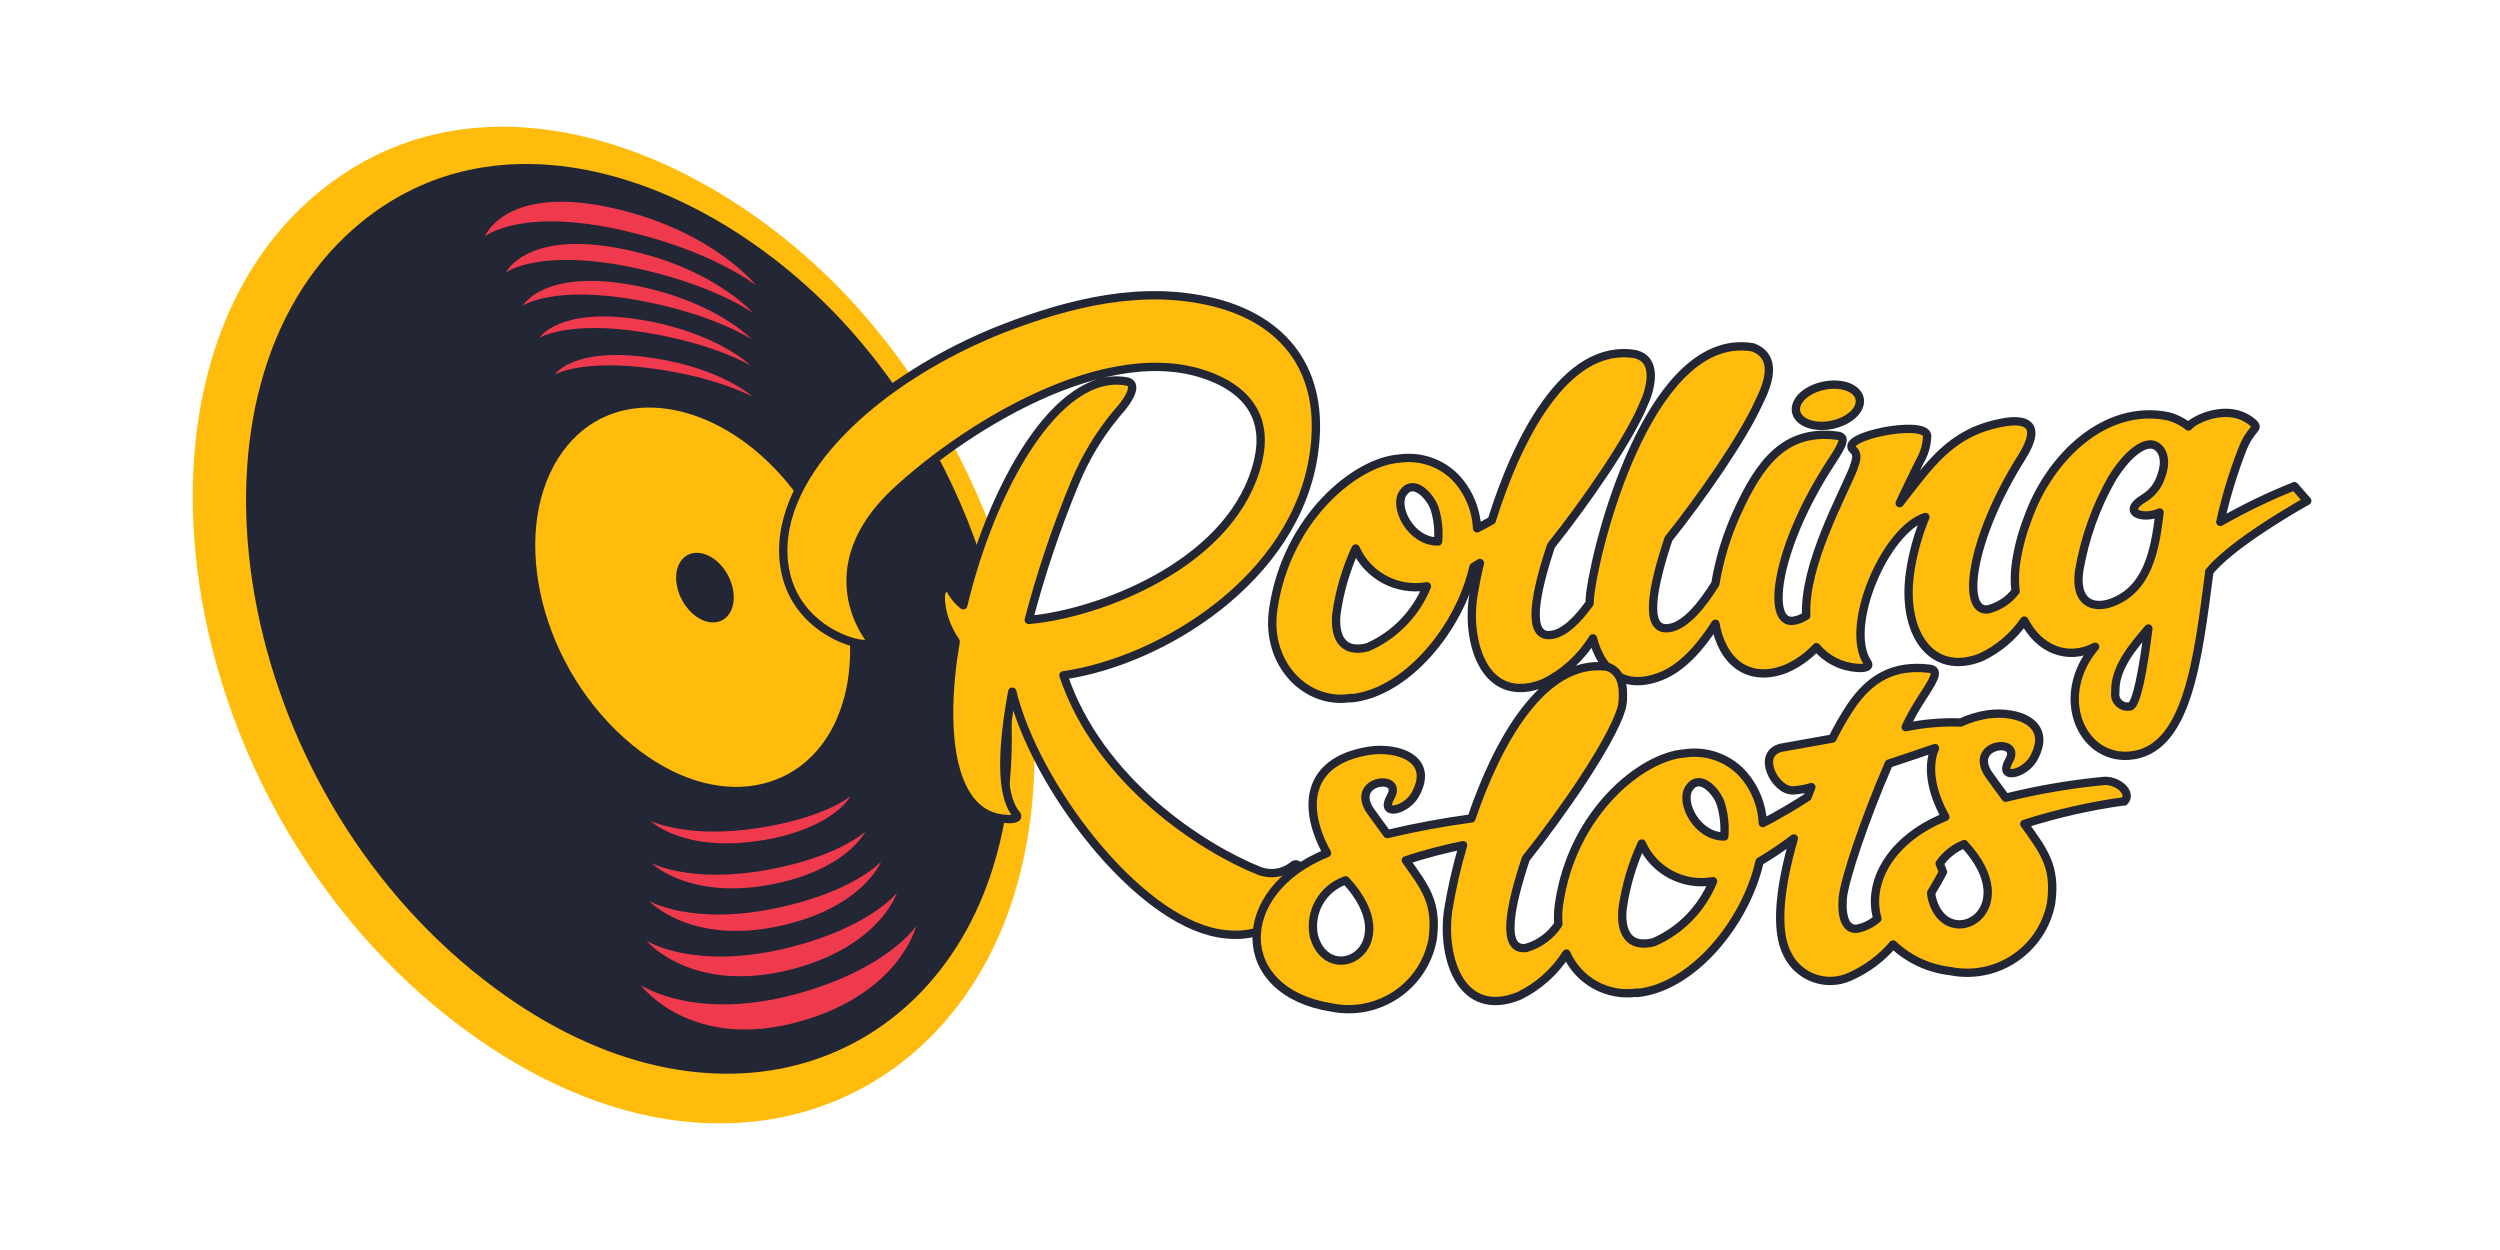
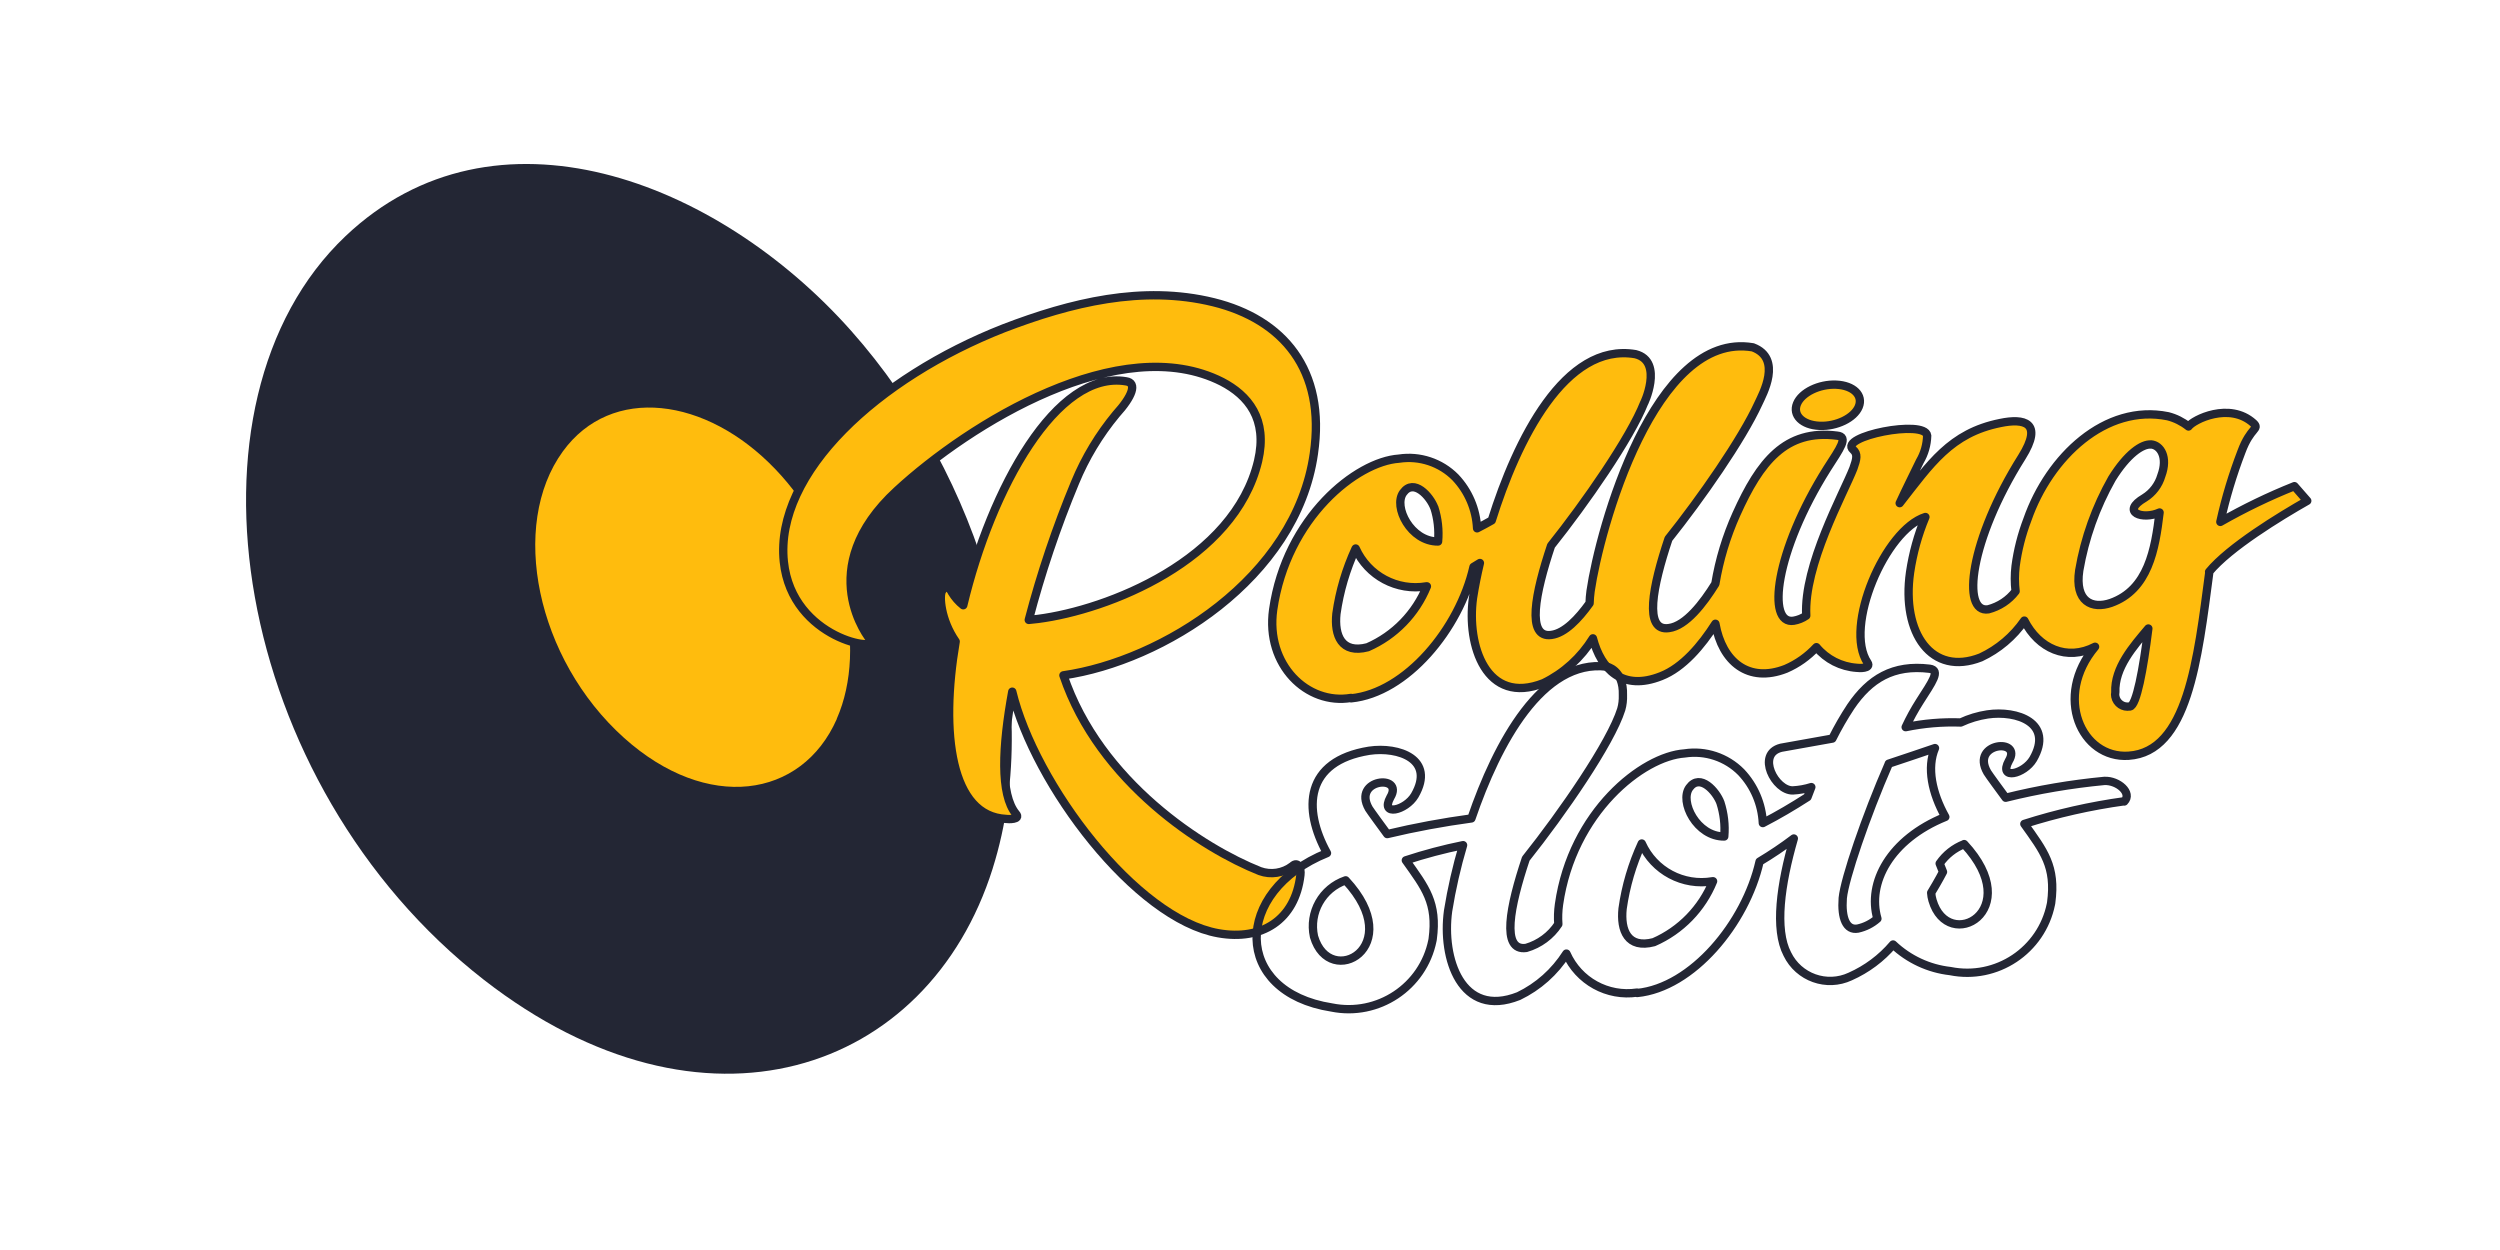
<svg xmlns="http://www.w3.org/2000/svg" id="transparent300x150" width="300" height="150" viewBox="0 0 300 150">
  <defs>
    <style>.cls-1{fill:none;stroke:#232634;stroke-linejoin:round;}.cls-2{fill:#ee3a4c;}.cls-3{fill:#ffbc0d;}.cls-4{fill:#232634;}</style>
  </defs>
-   <path class="cls-3" d="m121.84,106.89c6.75-22.6-1.97-50.69-18.43-69.42-17.14-19.49-46.16-31.39-66.33-13.4-24.32,21.69-15.91,73.31,17.93,98.91,29.27,22.15,58.7,11.15,66.84-16.09h0Z" />
  <path class="cls-4" d="m119.12,104.22c6.56-20.81-1.51-47.1-16.98-64.52-16.16-18.2-42.83-28.29-60.68-11.36-21.03,19.95-13.51,65.81,16.61,89.24,26.32,20.47,53.28,11.28,61.05-13.35h0Z" />
  <path class="cls-3" d="m100.41,86.26c3.84-8.73.56-21.68-7.36-29.95-8.32-8.7-19.7-10.14-25.51-2.14-6.45,8.87-3.2,24.9,7.34,34.37,9.94,8.93,21.32,7.32,25.54-2.27h0Z" />
-   <path class="cls-2" d="m66.54,44.96s3.24-1.93,11.9-.72c7.94,1.11,11.88,3.38,11.88,3.38,0,0-3.61-3.43-12.18-4.69-9.42-1.38-11.59,2.03-11.59,2.03h0Zm-1.82-4.42s0,0,0,0h0Zm0,0c.15-.09,3.6-2.12,12.71-.64,8.49,1.38,12.67,3.98,12.67,3.98,0,0-4-3.95-13.02-5.48-9.8-1.66-12.3,2.04-12.36,2.14Zm-1.97-3.86h0s0,0,0,0Zm0,0c.15-.1,3.79-2.47,13.78-.66,9.22,1.68,13.7,4.72,13.7,4.72,0,0-4.3-4.62-14.12-6.49-10.75-2.04-13.3,2.32-13.37,2.43h0Zm-2.04-3.97h0s0,0,0,0h0Zm0,0c.15-.11,3.98-2.87,14.88-.68,9.98,2.01,14.78,5.54,14.78,5.54,0,0-4.62-5.37-15.27-7.62-11.74-2.48-14.33,2.63-14.39,2.75Zm-2.53-4.33s4.21-3.49,16.36-.78c11.01,2.45,16.21,6.67,16.21,6.67,0,0-5.04-6.44-16.81-9.21-13.3-3.12-15.76,3.33-15.76,3.33h0Zm19.86,70.11h0s0,0,0,0h0Zm13.44,2.35c8.56-1.42,10.58-5.29,10.58-5.29,0,0-3,2.55-10.92,3.79-8.48,1.34-12.89-.74-13.09-.85.2.19,4.21,3.88,13.43,2.34Zm-13.3,2.73h0s0,0,0,0h0Zm14.5,2.54c9-1.77,11.16-6.33,11.16-6.33,0,0-3.09,2.99-11.56,4.57-9.14,1.71-13.88-.66-14.1-.78.21.21,4.76,4.45,14.5,2.54Zm-14.79,2s4.96,5.43,15.92,2.95c9.78-2.21,11.91-7.65,11.91-7.65,0,0-3.19,3.56-12.38,5.53-10.27,2.2-15.44-.82-15.44-.82Zm-.31,4.78s5.42,6.52,17.41,3.43c10.6-2.74,12.64-9.18,12.64-9.18,0,0-3.27,4.21-13.21,6.63-11.21,2.72-16.84-.88-16.84-.88h0Zm-.68,5.33s6.05,8.2,19.49,4.24c11.69-3.45,13.56-11.36,13.56-11.36,0,0-3.34,5.14-14.28,8.15-12.26,3.38-18.76-1.03-18.76-1.03Z" />
-   <path class="cls-4" d="m87.65,73.42c.88-1.62.27-4.21-1.36-5.83s-3.75-1.69-4.7-.09c-.96,1.63-.35,4.32,1.36,5.98s3.8,1.59,4.7-.05h0Z" />
  <path class="cls-3" d="m127.61,81.04c11.81-1.7,27.91-11.61,30.05-26.59,1.48-10.11-3.72-16.12-12.03-18.18-8.53-2.1-17.17.05-25.17,3.12-15.12,5.93-27.52,17.31-26.4,28.02.98,9.38,11.92,10.97,10.34,9.31,0,0-6.99-8.45,3.24-17.85,8.72-8.04,26.82-19.23,38.99-13.06,3.12,1.62,5.53,4.45,4.34,9.51-2.85,11.94-18.03,17.87-26.41,18.95-.37.02-.74.1-1.11.12,1.47-5.62,3.33-11.14,5.56-16.5,1.22-2.96,2.89-5.73,4.93-8.19,1.94-2.13,2.54-3.75,1.2-3.94-8.32-1.42-16.2,12.83-19.55,26.87-.55-.43-1.01-.96-1.37-1.56,0,0-.55-1.24-1.18-.15-.34.55-.17,3.46,1.64,6.06-1.89,11.09-.56,20.98,6.05,21.29.21.04,1.81.1,1.19-.6-1.94-2.33-1.65-8.12-.45-14.67,2.68,11.09,14.8,27.24,24.74,28.99,5.16.92,9.21-1.55,9.84-7,.11-.8-.31-1.68-.97-1.06-1.11.85-2.58,1.08-3.9.6-6.76-2.68-19.25-10.65-23.57-23.49h0Zm90.74-29.94c2.03.09,4.14-.93,4.7-2.29.56-1.36-.63-2.56-2.71-2.65-2.03-.09-4.14.93-4.7,2.29-.56,1.36.63,2.56,2.71,2.65h0Zm39.78,2.23c1.12.09,2.06,1.52,1.23,3.75-.32,1.11-1.04,2.06-2.02,2.67-2.93,1.71-.21,2.67,1.81,1.75-.53,4.43-1.36,9.26-5.84,10.85-2.24.77-4.37-.12-3.8-3.91.66-3.87,1.99-7.59,3.92-11,1.84-2.97,3.63-4.19,4.7-4.1h0Zm-2.54,31.44c-.81.16-1.59-.37-1.75-1.18-.03-.17-.04-.34,0-.51-.12-2.96,2.17-5.53,3.96-7.66-.61,4.91-1.42,9.26-2.21,9.36h0Zm-83.47-23.85c.42,1.31.57,2.69.45,4.06-3.29.03-5.41-4.19-4.18-5.86,1.28-1.77,3.22.45,3.72,1.8h0Zm-9.44,4.9c1.47,3.28,4.97,5.14,8.5,4.54h.05c-1.33,3.27-3.88,5.9-7.11,7.31-3.14.82-4.02-1.41-3.75-4.02.38-2.71,1.16-5.34,2.3-7.82h0Zm102.41,2.8c2.43-2.95,8.49-6.65,11.78-8.52l-1.54-1.76c-3.06,1.22-6.03,2.66-8.89,4.29.63-2.87,1.48-5.68,2.53-8.42,1.1-2.98,2.23-2.68,1.44-3.43-2.87-2.59-7.2-.43-7.79.4-.73-.58-1.57-1-2.47-1.23-7.48-1.52-14.23,4.86-16.86,12.39-.69,1.81-1.17,3.69-1.42,5.6-.12,1-.12,2.01,0,3.01-.81,1.07-1.97,1.83-3.27,2.17-3.26.51-2.25-8.31,4.02-18.27,2.62-4.19.25-4.68-2.58-4.09-5.99,1.2-8.42,4.95-12.08,9.62.8-1.74,1.66-3.44,2.42-5.02.55-.93.85-1.99.88-3.08-.22-2-10.73.1-8.88,1.69.56.5.44,1.09.03,2.23-1.18,3.02-5.99,11.62-5.66,17.68-.45.31-.97.52-1.51.61-3.27.51-2.25-8.31,4.02-18.27,1.56-2.43,2.59-3.81,1.2-3.94-6.21-.8-9.27,3.14-12.09,9.41-1.2,2.67-2.05,5.48-2.53,8.37h0c-1.45,2.34-3.53,5.05-5.57,5.31-3.06.45-1.95-5.03-.05-10.71,3.84-4.81,8.81-11.91,10.81-16.29.47-1.03,2.89-5.35-.69-6.69-11.82-2.01-18.38,21.76-19.47,29.25-.06.48-.11.97-.12,1.46-1.33,1.86-2.97,3.59-4.57,3.8-3.06.45-1.95-5.03-.05-10.71,4.1-5.14,9.49-12.89,11.17-17.14-.16.41,2.47-4.97-1.05-5.84-8.47-1.44-14.25,10.38-17.24,19.95-.59.33-1.18.66-1.76.95-.11-2.28-1.03-4.45-2.6-6.11-1.77-1.79-4.29-2.63-6.78-2.25-5.08.35-13.5,7.05-15.09,18.12-.93,6.63,4.09,11.48,9.35,10.59v.05c6.61-.65,13.01-8.35,14.69-15.77.26-.15.52-.31.77-.47-.33,1.38-.61,2.78-.83,4.19-.78,5.67,1.57,12.96,8.47,10.22,2.44-1.19,4.49-3.06,5.92-5.37.96,3.69,3.53,6.39,8.18,4.54,2.63-1.03,4.86-3.68,6.52-6.29.8,4.57,3.98,7.16,8.45,5.41,1.39-.6,2.64-1.49,3.67-2.6,1.21,1.46,2.96,2.35,4.85,2.48.22.04,1.76.11,1.29-.61-2.9-4.29,2.13-15.98,6.94-17.49-.89,2.13-1.5,4.35-1.84,6.63-1.05,7.33,2.6,12.53,8.48,10.22,2.1-.98,3.91-2.51,5.23-4.42,1.7,3.35,5.11,4.9,8.49,3.14-5.01,5.97-1.64,13.46,4.02,13.08,7.1-.47,8.3-11.52,9.69-22.05h0Z" />
  <path class="cls-1" d="m127.61,81.04c11.81-1.7,27.91-11.61,30.05-26.59,1.48-10.11-3.72-16.12-12.03-18.18-8.53-2.1-17.17.05-25.17,3.12-15.12,5.93-27.52,17.31-26.4,28.02.98,9.38,11.92,10.97,10.34,9.31,0,0-6.99-8.45,3.24-17.85,8.72-8.04,26.82-19.23,38.99-13.06,3.12,1.62,5.53,4.45,4.34,9.51-2.85,11.94-18.03,17.87-26.41,18.95-.37.02-.74.1-1.11.12,1.47-5.62,3.33-11.14,5.56-16.5,1.22-2.96,2.89-5.73,4.93-8.19,1.94-2.13,2.54-3.75,1.2-3.94-8.32-1.42-16.2,12.83-19.55,26.87-.55-.43-1.01-.96-1.37-1.56,0,0-.55-1.24-1.18-.15-.34.55-.17,3.46,1.64,6.06-1.89,11.09-.56,20.98,6.05,21.29.21.04,1.81.1,1.19-.6-1.94-2.33-1.65-8.12-.45-14.67,2.68,11.09,14.8,27.24,24.74,28.99,5.16.92,9.21-1.55,9.84-7,.11-.8-.31-1.68-.97-1.06-1.11.85-2.58,1.08-3.9.6-6.76-2.68-19.25-10.65-23.57-23.49h0Zm90.74-29.94c2.03.09,4.14-.93,4.7-2.29.56-1.36-.63-2.56-2.71-2.65-2.03-.09-4.14.93-4.7,2.29-.56,1.36.63,2.56,2.71,2.65h0Zm39.78,2.23c1.12.09,2.06,1.52,1.23,3.75-.32,1.11-1.04,2.06-2.02,2.67-2.93,1.71-.21,2.67,1.81,1.75-.53,4.43-1.36,9.26-5.84,10.85-2.24.77-4.37-.12-3.8-3.91.66-3.87,1.99-7.59,3.92-11,1.84-2.97,3.63-4.19,4.7-4.1h0Zm-2.54,31.44c-.81.16-1.59-.37-1.75-1.18-.03-.17-.04-.34,0-.51-.12-2.96,2.17-5.53,3.96-7.66-.61,4.91-1.42,9.26-2.21,9.36h0Zm-83.47-23.85c.42,1.31.57,2.69.45,4.06-3.29.03-5.41-4.19-4.18-5.86,1.28-1.77,3.22.45,3.72,1.8h0Zm-9.44,4.9c1.47,3.28,4.97,5.14,8.5,4.54h.05c-1.33,3.27-3.88,5.9-7.11,7.31-3.14.82-4.02-1.41-3.75-4.02.38-2.71,1.16-5.34,2.3-7.82h0Zm102.41,2.8c2.43-2.95,8.49-6.65,11.78-8.52l-1.54-1.76c-3.06,1.22-6.03,2.66-8.89,4.29.63-2.87,1.48-5.68,2.53-8.42,1.1-2.98,2.23-2.68,1.44-3.43-2.87-2.59-7.2-.43-7.79.4-.73-.58-1.57-1-2.47-1.23-7.48-1.52-14.23,4.86-16.86,12.39-.69,1.81-1.17,3.69-1.42,5.6-.12,1-.12,2.01,0,3.01-.81,1.07-1.97,1.83-3.27,2.17-3.26.51-2.25-8.31,4.02-18.27,2.62-4.19.25-4.68-2.58-4.09-5.99,1.2-8.42,4.95-12.08,9.62.8-1.74,1.66-3.44,2.42-5.02.55-.93.85-1.99.88-3.08-.22-2-10.73.1-8.88,1.69.56.5.44,1.09.03,2.23-1.18,3.02-5.99,11.62-5.66,17.68-.45.31-.97.52-1.51.61-3.27.51-2.25-8.31,4.02-18.27,1.56-2.43,2.59-3.81,1.2-3.94-6.21-.8-9.27,3.14-12.09,9.41-1.2,2.67-2.05,5.48-2.53,8.37h0c-1.45,2.34-3.53,5.05-5.57,5.31-3.06.45-1.95-5.03-.05-10.71,3.84-4.81,8.81-11.91,10.81-16.29.47-1.03,2.89-5.35-.69-6.69-11.82-2.01-18.38,21.76-19.47,29.25-.06.48-.11.97-.12,1.46-1.33,1.86-2.97,3.59-4.57,3.8-3.06.45-1.95-5.03-.05-10.71,4.1-5.14,9.49-12.89,11.17-17.14-.16.41,2.47-4.97-1.05-5.84-8.47-1.44-14.25,10.38-17.24,19.95-.59.33-1.18.66-1.76.95-.11-2.28-1.03-4.45-2.6-6.11-1.77-1.79-4.29-2.63-6.78-2.25-5.08.35-13.5,7.05-15.09,18.12-.93,6.63,4.09,11.48,9.35,10.59v.05c6.61-.65,13.01-8.35,14.69-15.77.26-.15.52-.31.77-.47-.33,1.38-.61,2.78-.83,4.19-.78,5.67,1.57,12.96,8.47,10.22,2.44-1.19,4.49-3.06,5.92-5.37.96,3.69,3.53,6.39,8.18,4.54,2.63-1.03,4.86-3.68,6.52-6.29.8,4.57,3.98,7.16,8.45,5.41,1.39-.6,2.64-1.49,3.67-2.6,1.21,1.46,2.96,2.35,4.85,2.48.22.04,1.76.11,1.29-.61-2.9-4.29,2.13-15.98,6.94-17.49-.89,2.13-1.5,4.35-1.84,6.63-1.05,7.33,2.6,12.53,8.48,10.22,2.1-.98,3.91-2.51,5.23-4.42,1.7,3.35,5.11,4.9,8.49,3.14-5.01,5.97-1.64,13.46,4.02,13.08,7.1-.47,8.3-11.52,9.69-22.05h0Z" />
-   <path class="cls-3" d="m235.7,101.29c7.44,8-1.93,13.16-3.8,6.75-.09-.3-.14-.6-.16-.91.9-1.48,1.42-2.5,1.42-2.5l-.4-1.01c.73-1.05,1.75-1.86,2.94-2.32Zm-9.05-9.65c2.11-.69,4.09-1.38,5.55-1.87-1,2.36-.36,5.38,1.24,8.26-6.65,2.69-9.4,7.94-8.15,12.21-.67.59-1.48,1-2.35,1.19-1.37.24-1.99-1.21-1.81-3.66.23-2.35,2.77-9.81,5.53-16.13h0Zm-20.2,4.68c.42,1.31.58,2.69.46,4.06-3.29.03-5.41-4.19-4.18-5.86,1.28-1.77,3.22.45,3.72,1.8Zm-9.44,4.9c1.47,3.28,4.97,5.14,8.51,4.53h.05c-1.33,3.27-3.88,5.9-7.11,7.31-3.14.82-4.02-1.41-3.75-4.02.38-2.71,1.16-5.34,2.3-7.82Zm-35.53,4.42c7.44,8-1.93,13.16-3.8,6.75-.63-2.89,1-5.79,3.8-6.75Zm93.43-9.46c1-1.01-.74-2.55-2.39-2.47-3.99.38-7.95,1.05-11.84,2.02-.52-.71-2.02-2.74-2.2-3.05-2.07-3.59,4.27-4.17,2.58-1.37-1.29,2.36,1.85,1.59,2.92-.22,2.5-4.34-1.94-5.88-5.48-5.36-1.11.17-2.19.49-3.21.97-2.22-.08-4.44.11-6.61.56.49-1.06,1.05-2.08,1.68-3.07,1.51-2.37,2.54-3.75,1.2-3.94-4.39-.54-7.21,1.22-9.46,4.53-.82,1.24-1.56,2.53-2.22,3.85-3.47.62-6.15,1.1-6.15,1.1-3.04.76-.7,5.19,1.42,5.12.75-.04,1.49-.17,2.21-.4-.16.39-.31.79-.46,1.2-1.74,1.12-3.52,2.17-5.36,3.12-.11-2.28-1.03-4.45-2.6-6.11-1.77-1.79-4.29-2.63-6.78-2.25-5.08.35-13.5,7.05-15.08,18.12-.11.78-.14,1.58-.08,2.37-.9,1.38-2.27,2.39-3.85,2.85-3.06.44-1.95-5.03-.05-10.71,4.36-5.47,10.19-13.89,11.45-17.92.16-.55.22-1.13.2-1.7.1-3.1-1.97-3.42-1.93-3.42-7.74-.95-13.17,9.19-16.25,18.21-3.39.46-6.76,1.08-10.1,1.88-.52-.71-2.02-2.75-2.2-3.05-2.07-3.59,4.27-4.18,2.58-1.37-1.29,2.36,1.85,1.59,2.92-.22,2.51-4.34-1.94-5.88-5.47-5.36-7.74,1.25-7.98,6.99-5.06,12.28-11.37,4.59-11.34,16.68.57,18.53,5.55,1.12,10.96-2.48,12.08-8.03.01-.05.02-.1.03-.16.59-4.39-.9-6.21-3.22-9.47,2.25-.74,4.55-1.35,6.87-1.82-.77,2.59-1.37,5.22-1.8,7.89-.78,5.67,1.57,12.96,8.47,10.22,2.35-1.13,4.33-2.9,5.73-5.1,1.46,3.29,4.93,5.21,8.49,4.68v.05c6.6-.65,13.01-8.35,14.69-15.77,1.42-.85,2.79-1.77,4.11-2.77-1.59,5.48-2.34,10.9-.78,13.87,1.36,2.81,4.72,4.01,7.55,2.69,1.98-.88,3.74-2.19,5.14-3.84,1.88,1.78,4.29,2.9,6.86,3.19,5.55,1.12,10.96-2.48,12.08-8.03.01-.05.02-.1.03-.16.59-4.39-.9-6.21-3.22-9.47,3.92-1.25,7.94-2.16,12.01-2.72h0Z" />
  <path class="cls-1" d="m235.7,101.29c7.44,8-1.93,13.16-3.8,6.75-.09-.3-.14-.6-.16-.91.9-1.48,1.42-2.5,1.42-2.5l-.4-1.01c.73-1.05,1.75-1.86,2.94-2.32Zm-9.05-9.65c2.11-.69,4.09-1.38,5.55-1.87-1,2.36-.36,5.38,1.24,8.26-6.65,2.69-9.4,7.94-8.15,12.21-.67.59-1.48,1-2.35,1.19-1.37.24-1.99-1.21-1.81-3.66.23-2.35,2.77-9.81,5.53-16.13h0Zm-20.2,4.68c.42,1.31.58,2.69.46,4.06-3.29.03-5.41-4.19-4.18-5.86,1.28-1.77,3.22.45,3.72,1.8Zm-9.44,4.9c1.47,3.28,4.97,5.14,8.51,4.53h.05c-1.33,3.27-3.88,5.9-7.11,7.31-3.14.82-4.02-1.41-3.75-4.02.38-2.71,1.16-5.34,2.3-7.82Zm-35.53,4.42c7.44,8-1.93,13.16-3.8,6.75-.63-2.89,1-5.79,3.8-6.75Zm93.43-9.46c1-1.01-.74-2.55-2.39-2.47-3.99.38-7.95,1.05-11.84,2.02-.52-.71-2.02-2.74-2.2-3.05-2.07-3.59,4.27-4.17,2.58-1.37-1.29,2.36,1.85,1.59,2.92-.22,2.5-4.34-1.94-5.88-5.48-5.36-1.11.17-2.19.49-3.21.97-2.22-.08-4.44.11-6.61.56.49-1.06,1.05-2.08,1.68-3.07,1.51-2.37,2.54-3.75,1.2-3.94-4.39-.54-7.21,1.22-9.46,4.53-.82,1.24-1.56,2.53-2.22,3.85-3.47.62-6.15,1.1-6.15,1.1-3.04.76-.7,5.19,1.42,5.12.75-.04,1.49-.17,2.21-.4-.16.39-.31.79-.46,1.2-1.74,1.12-3.52,2.17-5.36,3.12-.11-2.28-1.03-4.45-2.6-6.11-1.77-1.79-4.29-2.63-6.78-2.25-5.08.35-13.5,7.05-15.08,18.12-.11.78-.14,1.58-.08,2.37-.9,1.38-2.27,2.39-3.85,2.85-3.06.44-1.95-5.03-.05-10.71,4.36-5.47,10.19-13.89,11.45-17.92.16-.55.22-1.13.2-1.7.1-3.1-1.97-3.42-1.93-3.42-7.74-.95-13.17,9.19-16.25,18.21-3.39.46-6.76,1.08-10.1,1.88-.52-.71-2.02-2.75-2.2-3.05-2.07-3.59,4.27-4.18,2.58-1.37-1.29,2.36,1.85,1.59,2.92-.22,2.51-4.34-1.94-5.88-5.47-5.36-7.74,1.25-7.98,6.99-5.06,12.28-11.37,4.59-11.34,16.68.57,18.53,5.55,1.12,10.96-2.48,12.08-8.03.01-.05.02-.1.03-.16.59-4.39-.9-6.21-3.22-9.47,2.25-.74,4.55-1.35,6.87-1.82-.77,2.59-1.37,5.22-1.8,7.89-.78,5.67,1.57,12.96,8.47,10.22,2.35-1.13,4.33-2.9,5.73-5.1,1.46,3.29,4.93,5.21,8.49,4.68v.05c6.6-.65,13.01-8.35,14.69-15.77,1.42-.85,2.79-1.77,4.11-2.77-1.59,5.48-2.34,10.9-.78,13.87,1.36,2.81,4.72,4.01,7.55,2.69,1.98-.88,3.74-2.19,5.14-3.84,1.88,1.78,4.29,2.9,6.86,3.19,5.55,1.12,10.96-2.48,12.08-8.03.01-.05.02-.1.03-.16.59-4.39-.9-6.21-3.22-9.47,3.92-1.25,7.94-2.16,12.01-2.72h0Zm-62.1-16.17h0Z" />
</svg>